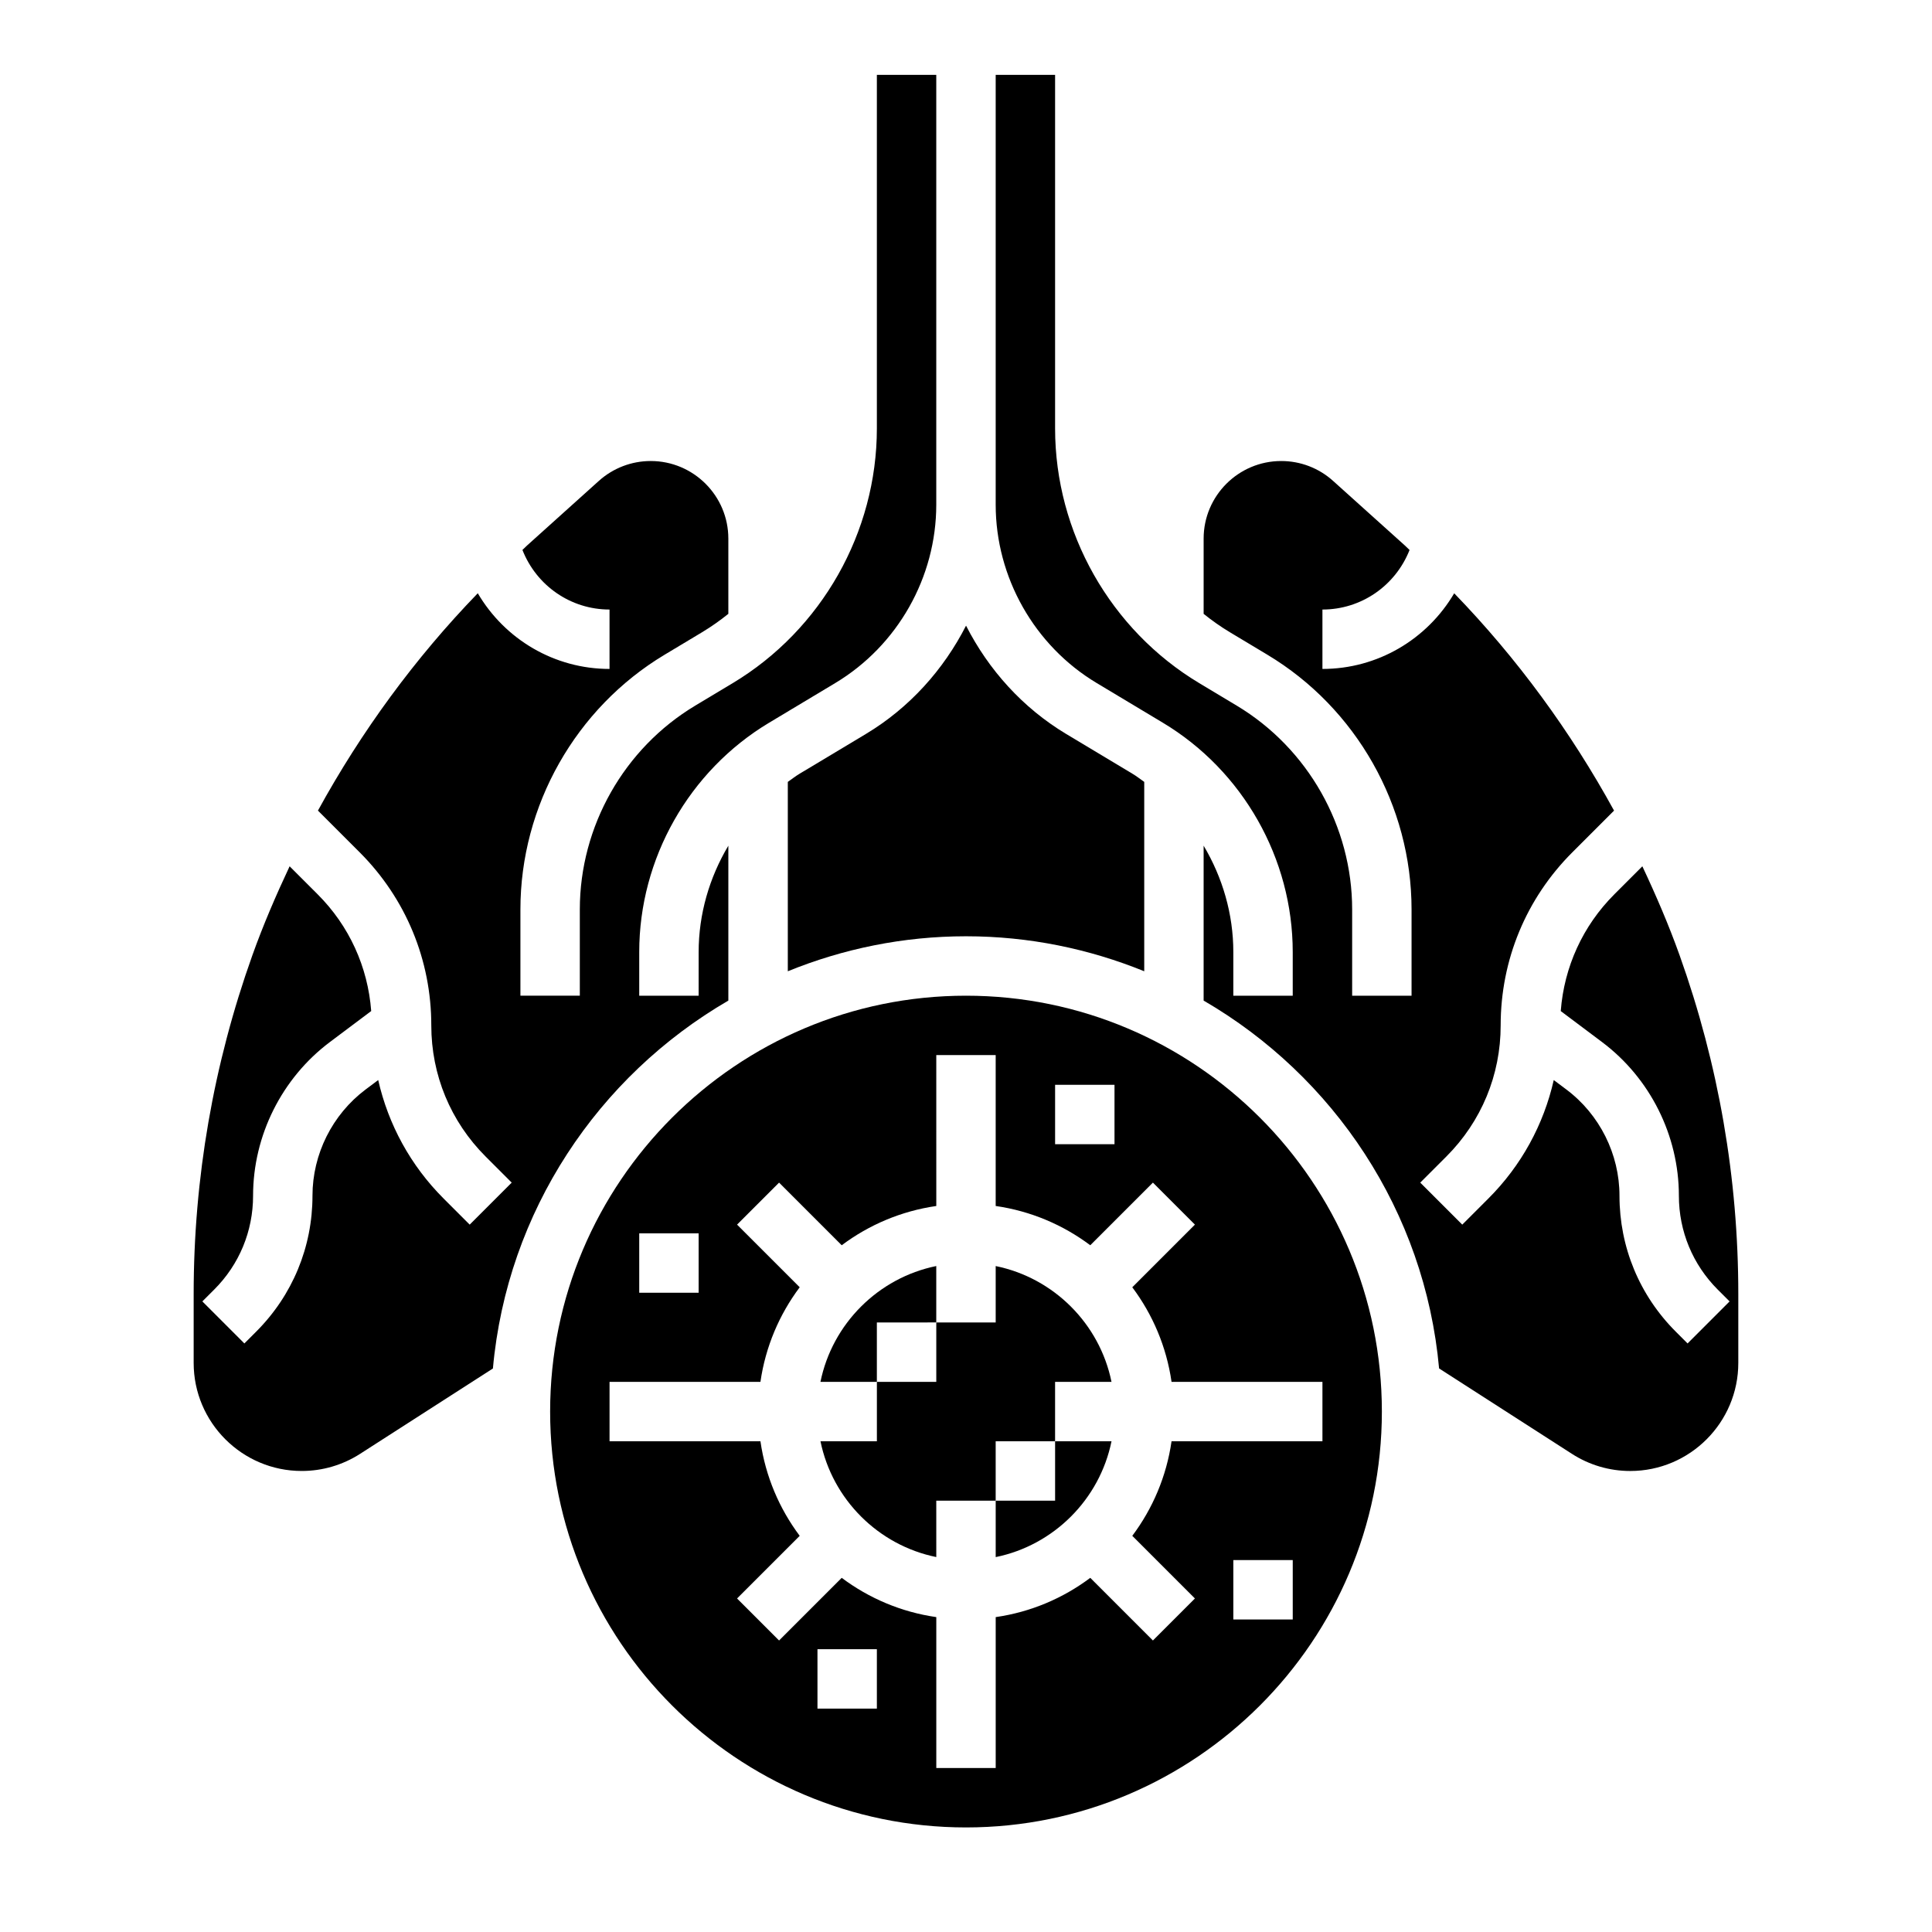
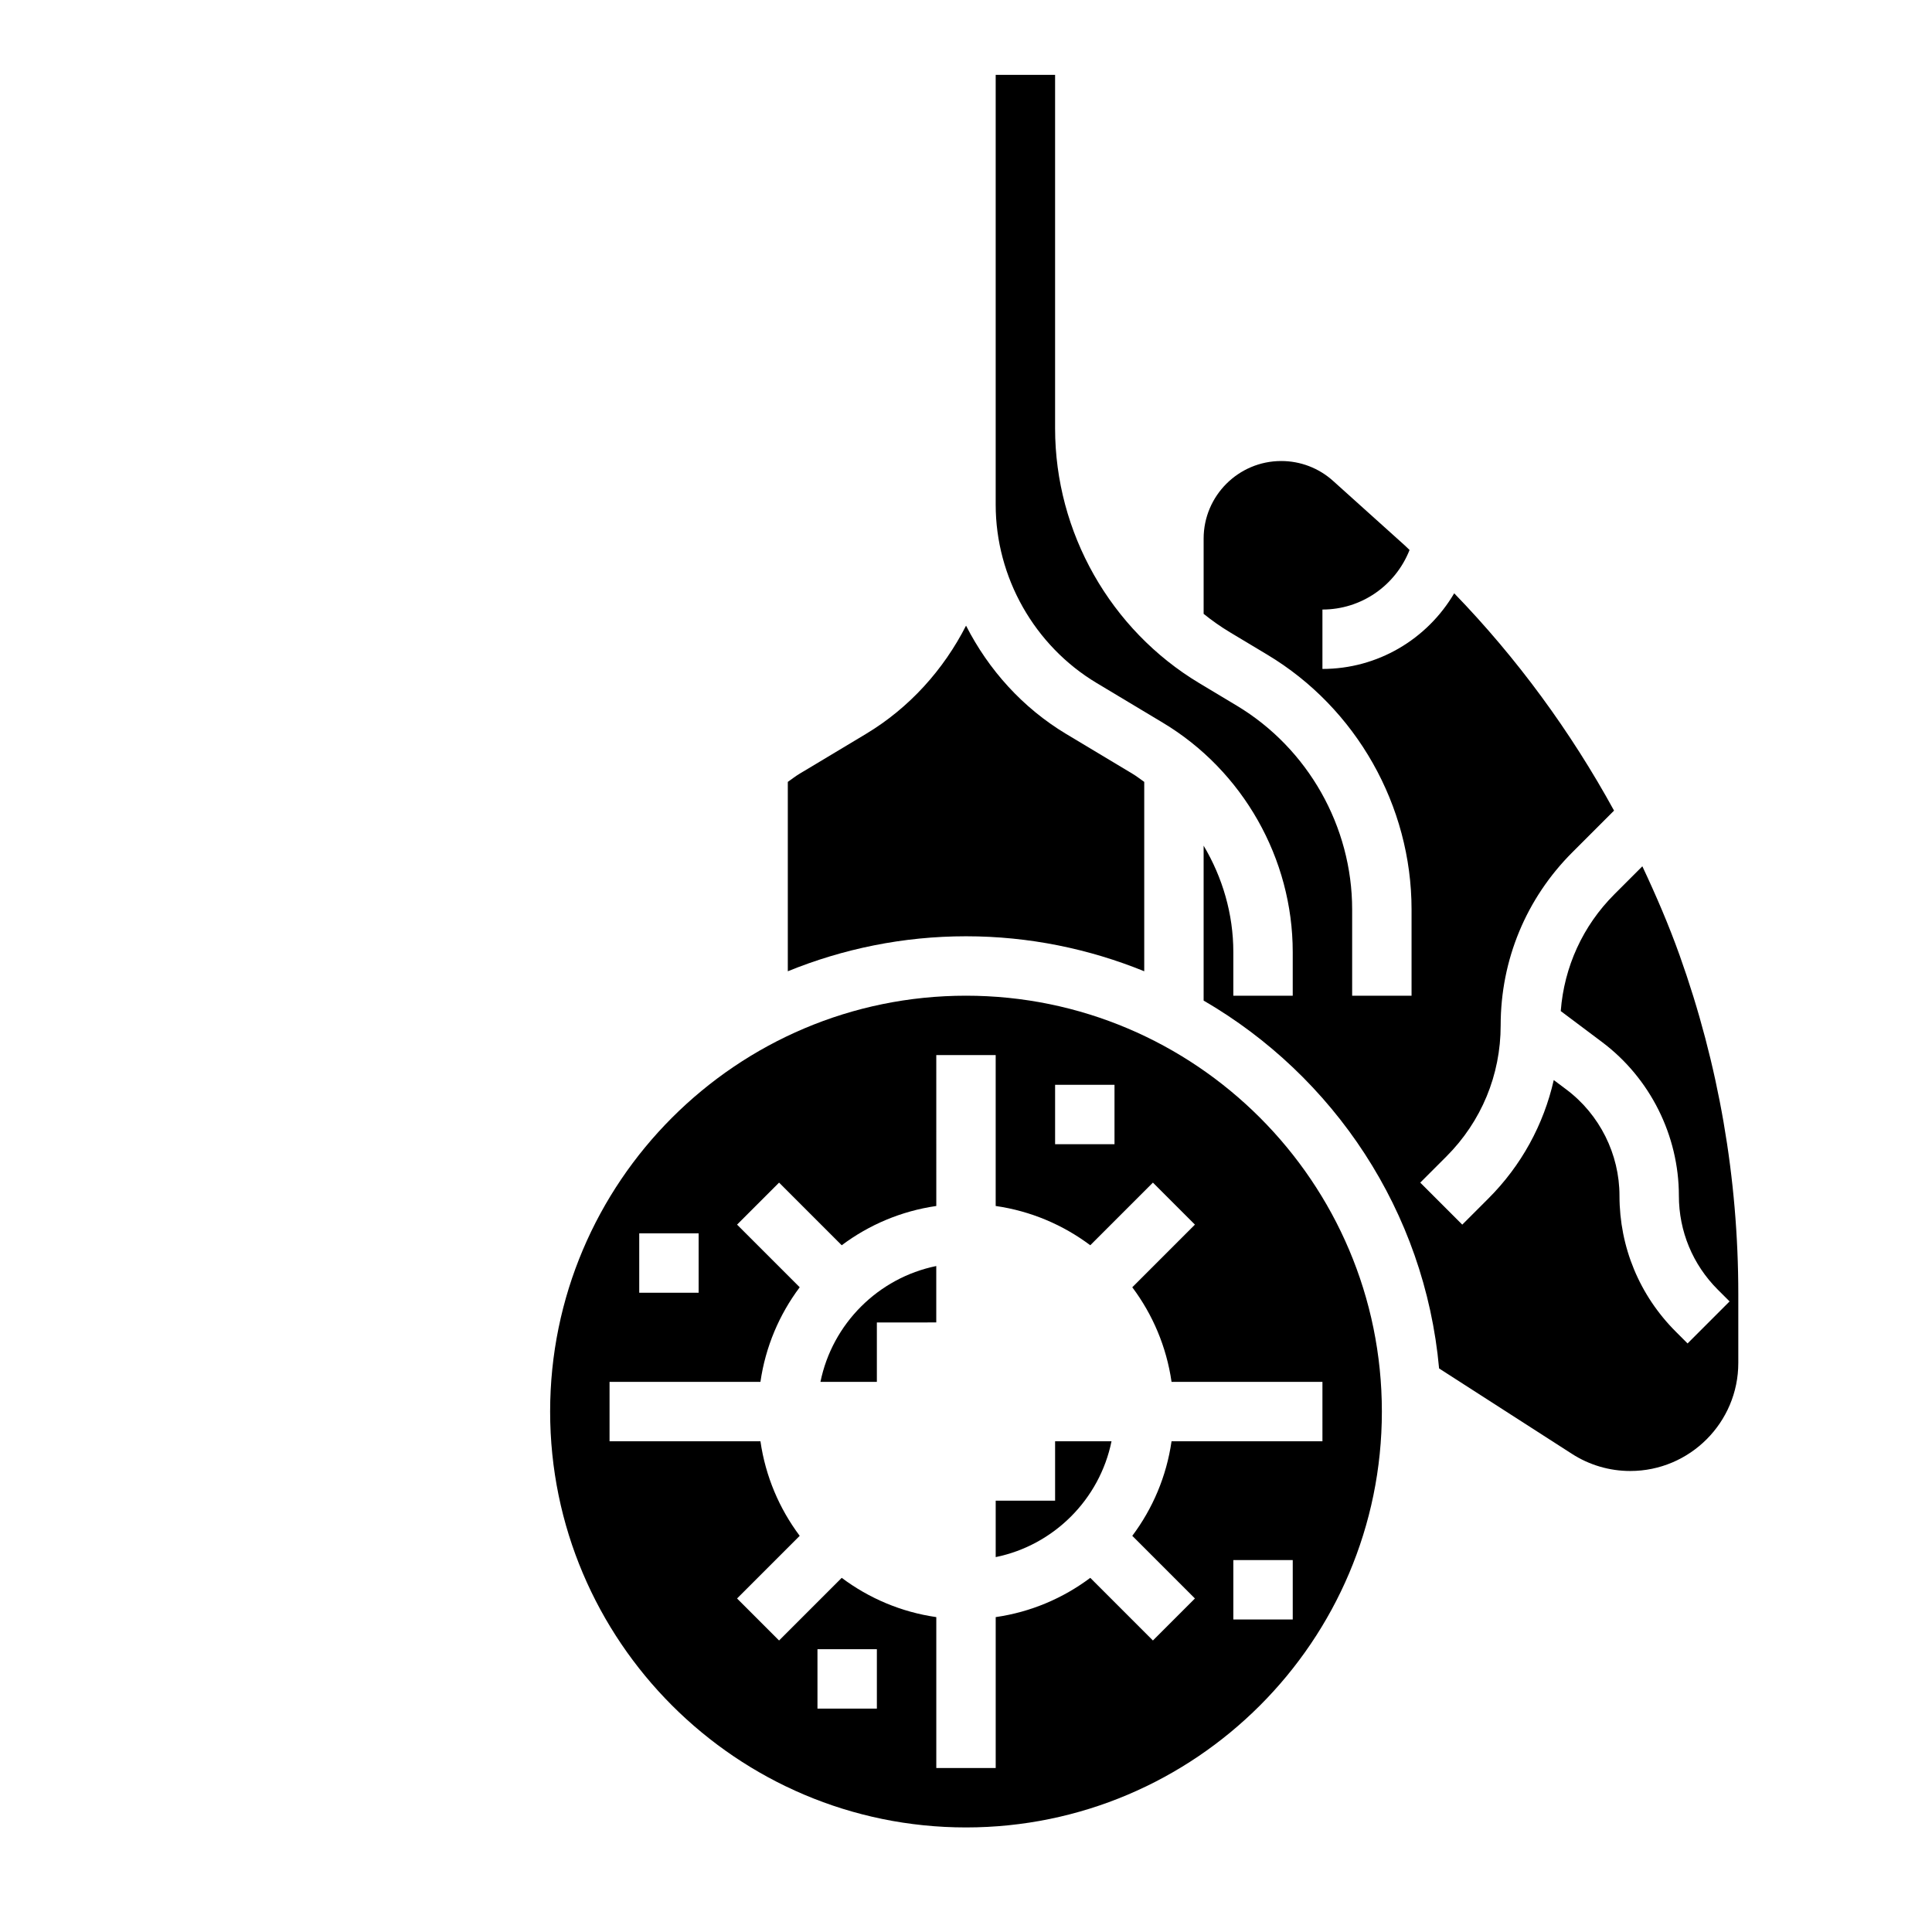
<svg xmlns="http://www.w3.org/2000/svg" fill="#000000" width="800px" height="800px" version="1.1" viewBox="144 144 512 512">
  <g>
    <path d="m407.87 541.7v14.949c15.398-3.141 27.551-15.297 30.691-30.691l-14.949-0.004v15.742z" />
-     <path d="m337.02 409.17v-41.051c-5.023 8.422-7.871 18.129-7.871 28.184l-0.004 11.57h-15.742v-11.578c0-24.742 13.18-48.02 34.395-60.75l17.57-10.539c16.508-9.906 26.754-28.012 26.754-47.25v-113.92h-15.742v93.707c0 27.496-14.641 53.355-38.211 67.504l-9.934 5.961c-18.863 11.312-30.574 32.008-30.574 54.004v22.859h-15.742v-22.859c0-27.496 14.641-53.355 38.211-67.504l9.934-5.961c2.449-1.473 4.762-3.109 6.957-4.871v-19.934c0-11.344-9.227-20.566-20.57-20.566-5.086 0-9.98 1.875-13.762 5.281l-19.004 17.098c-0.426 0.387-0.82 0.805-1.234 1.188 3.738 9.488 12.809 15.793 23.082 15.793v15.742c-14.609 0-27.727-7.832-34.914-20.059-16.648 17.199-30.867 36.637-42.359 57.598l11.043 11.043c12.25 12.254 18.996 28.551 18.996 45.883 0 13.129 5.109 25.465 14.391 34.746l6.918 6.918-11.133 11.133-6.918-6.918c-8.762-8.762-14.648-19.602-17.328-31.395l-3.352 2.512c-8.805 6.613-14.066 17.129-14.066 28.141 0 13.602-5.297 26.395-14.918 36.016l-3.133 3.133-11.133-11.141 3.133-3.133c6.648-6.633 10.309-15.473 10.309-24.875 0-15.941 7.621-31.172 20.371-40.738l10.934-8.203c-0.891-11.699-5.824-22.578-14.211-30.953l-7.41-7.406c-3.629 7.715-7.008 15.555-9.879 23.602-10.32 28.891-15.551 59.09-15.551 89.773v18.23c0 15.793 12.848 28.641 28.641 28.641 5.504 0 10.855-1.574 15.484-4.551l35.18-22.609c3.762-41.684 27.93-77.484 62.395-97.496z" />
    <path d="m373.48 338.5-17.57 10.539c-1.102 0.66-2.094 1.449-3.133 2.172v50.184c14.594-5.934 30.52-9.273 47.227-9.273 16.703 0 32.629 3.336 47.23 9.273v-50.184c-1.039-0.73-2.039-1.52-3.133-2.172l-17.57-10.539c-11.523-6.918-20.562-17.004-26.52-28.695-5.969 11.691-15.004 21.773-26.531 28.695z" />
    <path d="m392.12 494.46v-14.949c-15.395 3.144-27.551 15.297-30.691 30.695h14.949v-15.742z" />
    <path d="m589.12 397.18c-2.875-8.047-6.25-15.887-9.879-23.602l-7.414 7.414c-8.375 8.375-13.32 19.254-14.211 30.953l10.934 8.203c12.754 9.559 20.371 24.793 20.371 40.73 0 9.398 3.66 18.23 10.305 24.883l3.133 3.125-11.133 11.141-3.133-3.133c-9.617-9.617-14.914-22.41-14.914-36.016 0-11.012-5.258-21.531-14.066-28.141l-3.352-2.512c-2.676 11.793-8.566 22.641-17.328 31.395l-6.918 6.918-11.133-11.133 6.918-6.918c9.281-9.281 14.391-21.613 14.391-34.746 0-17.336 6.746-33.629 19.004-45.879l11.043-11.043c-11.492-20.965-25.711-40.398-42.359-57.59-7.188 12.207-20.301 20.047-34.922 20.047v-15.742c10.281 0 19.348-6.312 23.09-15.785-0.426-0.387-0.82-0.812-1.242-1.188l-19.004-17.098c-3.777-3.418-8.668-5.289-13.762-5.289-11.344 0-20.566 9.223-20.566 20.566v19.934c2.195 1.762 4.512 3.41 6.957 4.871l9.934 5.961c23.57 14.137 38.211 40.004 38.211 67.504v22.859h-15.742v-22.859c0-21.996-11.715-42.684-30.574-54.004l-9.934-5.961c-23.57-14.137-38.215-40.004-38.215-67.5v-93.711h-15.742v113.92c0 19.238 10.25 37.352 26.75 47.246l17.57 10.539c21.223 12.73 34.398 36.012 34.398 60.75v11.582h-15.742v-11.578c0-10.051-2.852-19.758-7.871-28.184v41.051c34.465 20.012 58.629 55.812 62.402 97.488l35.18 22.617c4.617 2.984 9.973 4.559 15.473 4.559 15.793 0 28.641-12.848 28.641-28.641v-18.23c0-30.684-5.227-60.883-15.547-89.773z" />
-     <path d="m438.56 510.21c-3.141-15.398-15.293-27.551-30.691-30.691v14.945h-15.742v15.742h-15.742v15.742h-14.949c3.141 15.398 15.297 27.551 30.691 30.691l-0.004-14.941h15.742v-15.742h15.742v-15.742z" />
    <path d="m400 407.87c-60.773 0-110.21 49.438-110.21 110.21 0 60.773 49.438 110.21 110.21 110.21 60.773 0 110.21-49.438 110.21-110.21s-49.438-110.21-110.21-110.21zm23.613 23.617h15.742v15.742h-15.742zm-110.21 39.359h15.742v15.742h-15.742zm62.977 125.95h-15.742v-15.742h15.742zm110.21-23.617h-15.742v-15.742h15.742zm7.871-47.234h-39.988c-1.34 9.312-5.008 17.863-10.406 25.066l16.602 16.602-11.133 11.133-16.602-16.602c-7.203 5.398-15.75 9.066-25.062 10.406v39.988h-15.742v-39.988c-9.312-1.34-17.863-5.008-25.066-10.406l-16.602 16.602-11.133-11.133 16.602-16.602c-5.398-7.203-9.066-15.754-10.406-25.066h-39.988v-15.742h39.988c1.34-9.312 5.008-17.863 10.406-25.066l-16.602-16.602 11.133-11.133 16.602 16.602c7.203-5.398 15.75-9.062 25.066-10.406l-0.004-39.988h15.742v39.988c9.312 1.34 17.863 5.008 25.066 10.406l16.602-16.602 11.133 11.133-16.602 16.602c5.398 7.203 9.062 15.75 10.406 25.066h39.988z" />
  </g>
</svg>